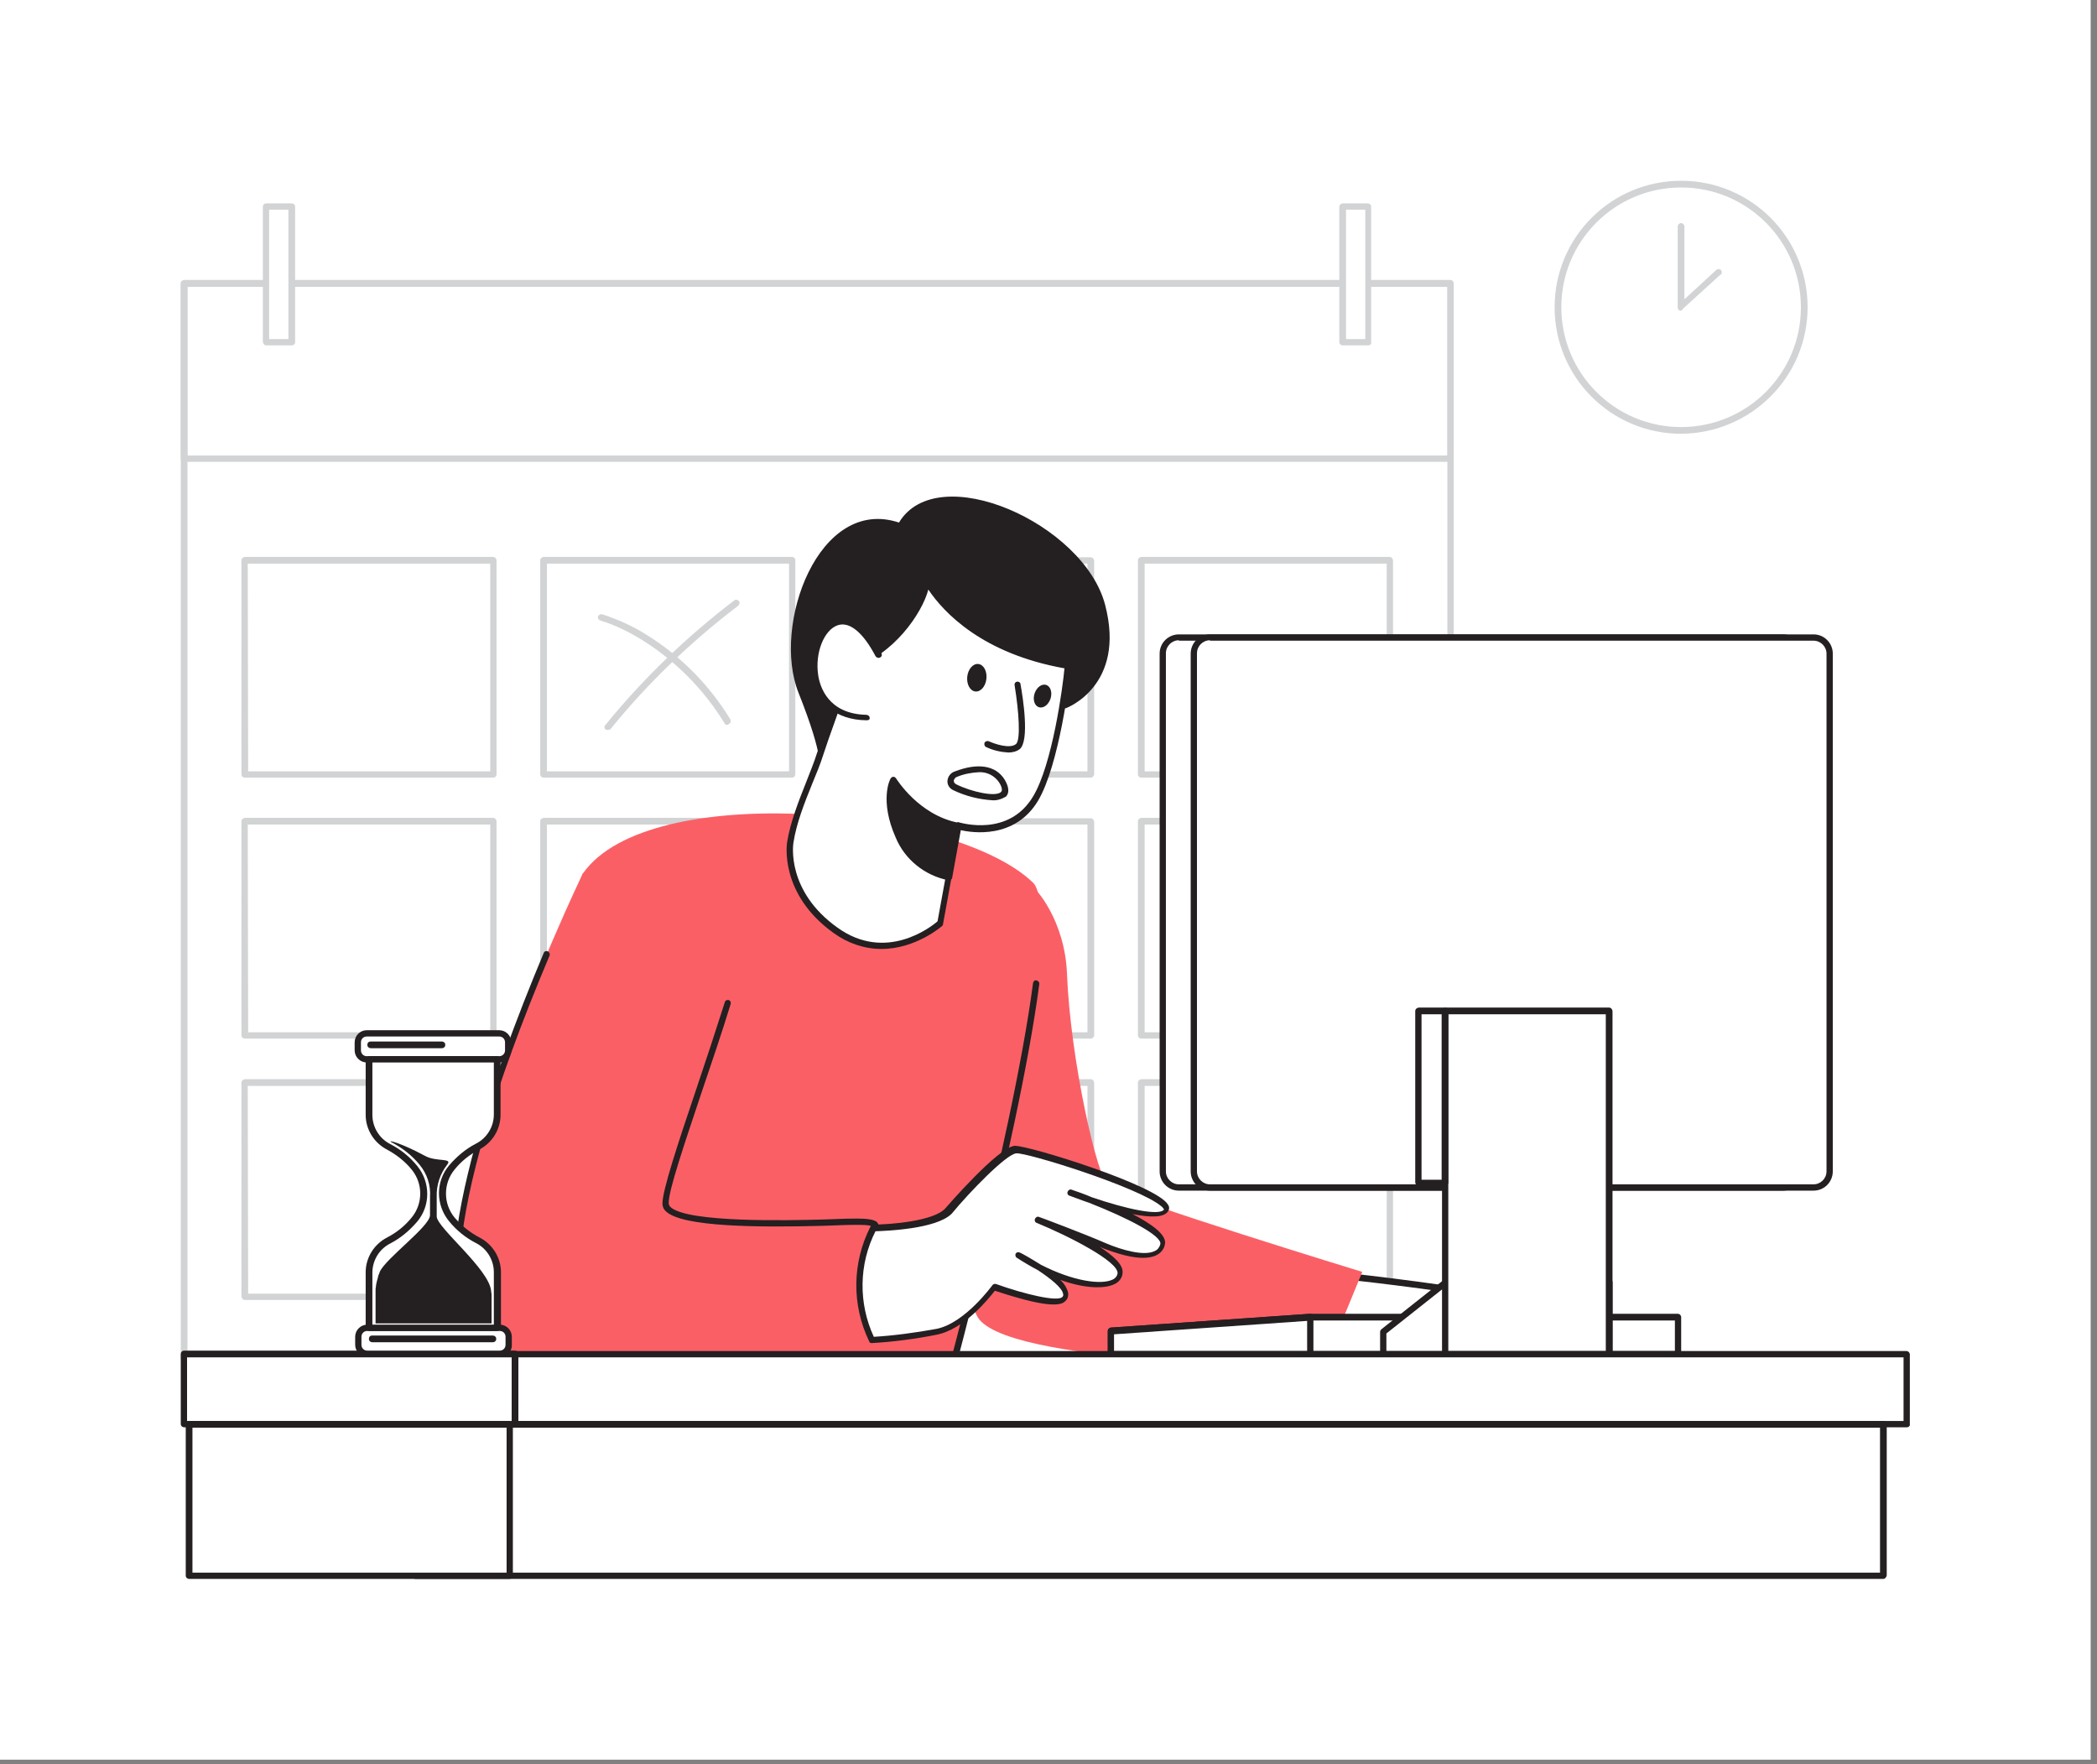
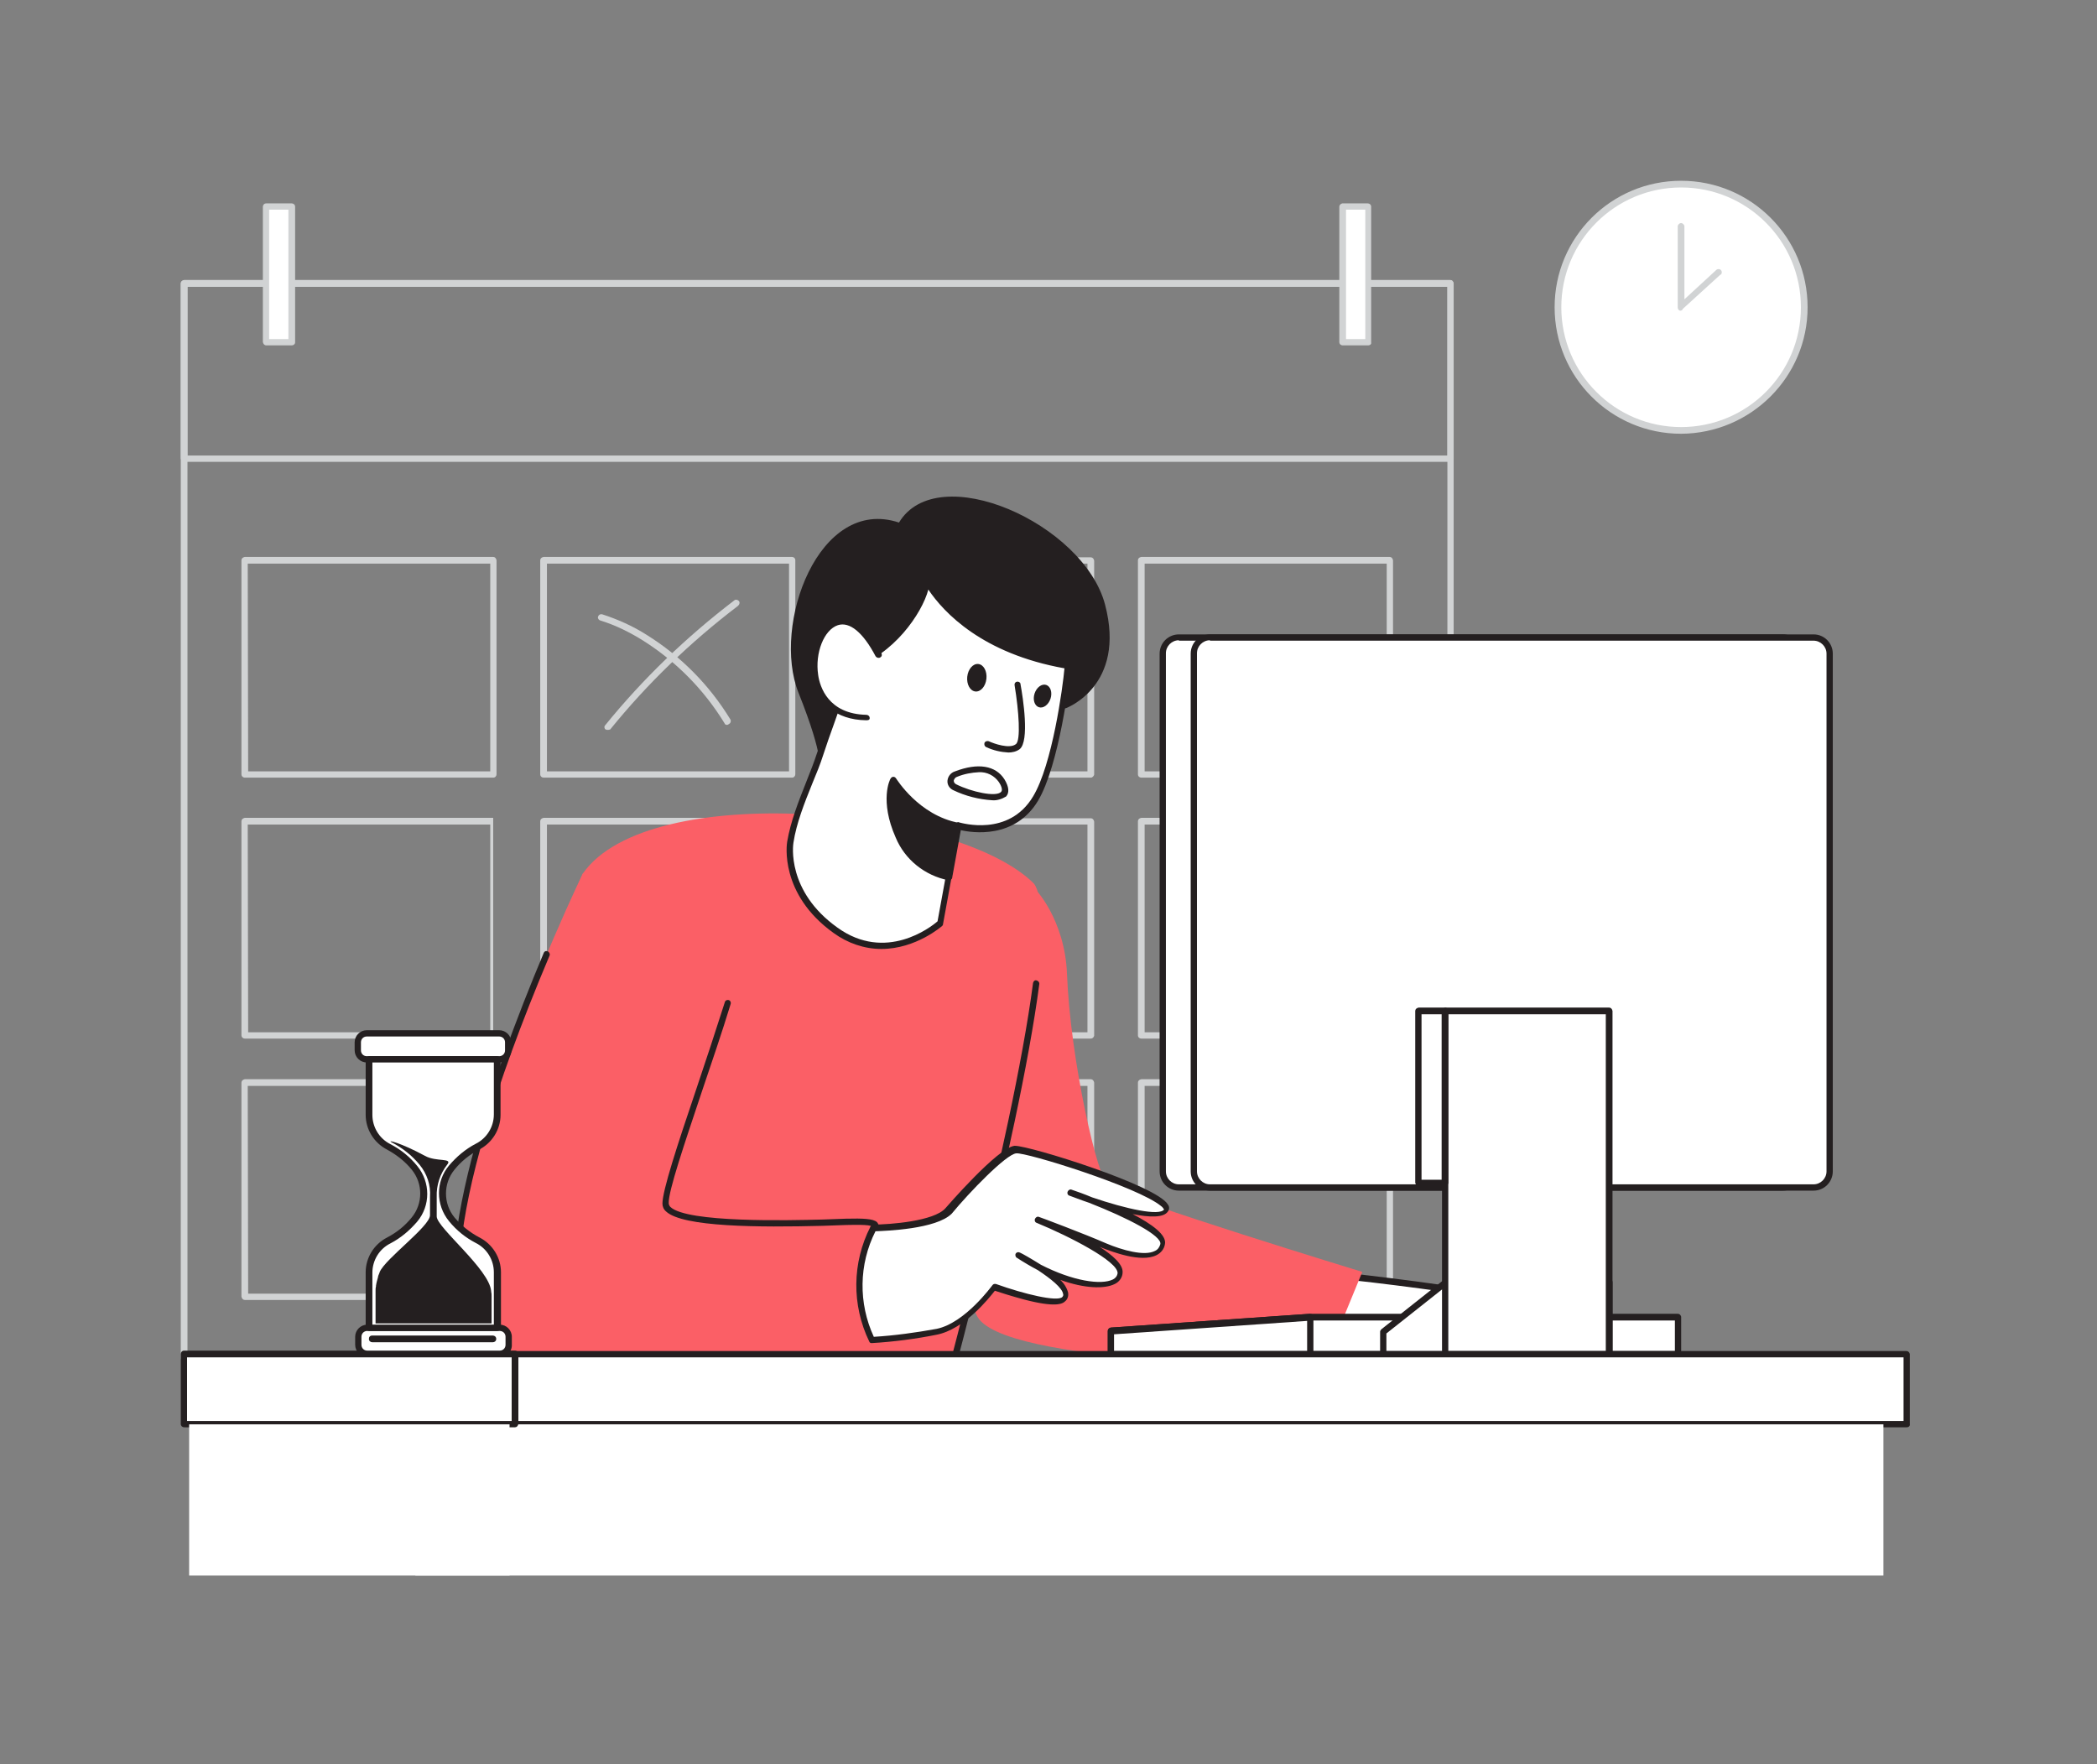
<svg xmlns="http://www.w3.org/2000/svg" width="145" height="122" viewBox="0 0 145 122" fill="none">
  <rect x="0" y="0" width="145" height="122" fill="#808080" stroke="none" />
-   <rect width="144.562" height="121.675" fill="white" />
  <path d="M100.285 94.145H12.732C12.616 94.145 12.5 94.058 12.5 93.913V19.596C12.5 19.48 12.587 19.393 12.732 19.364H100.285C100.401 19.364 100.487 19.451 100.516 19.596V93.913C100.487 94.029 100.401 94.145 100.285 94.145ZM12.963 93.71H100.082V19.827H12.963V93.71Z" fill="#D1D3D4" />
  <path d="M34.102 53.771H16.927C16.811 53.771 16.695 53.684 16.695 53.539V38.74C16.695 38.624 16.782 38.537 16.927 38.508H34.102C34.218 38.508 34.304 38.595 34.333 38.74V53.539C34.333 53.655 34.246 53.771 34.102 53.771ZM17.159 53.337H33.899V38.971H17.13L17.159 53.337Z" fill="#D1D3D4" />
  <path d="M54.762 53.771H37.587C37.471 53.771 37.355 53.684 37.355 53.539V38.74C37.355 38.624 37.442 38.537 37.587 38.508H54.762C54.878 38.508 54.993 38.595 54.993 38.74V53.539C54.993 53.655 54.907 53.771 54.762 53.771C54.791 53.771 54.791 53.771 54.762 53.771ZM37.819 53.337H54.559V38.971H37.819V53.337Z" fill="#D1D3D4" />
  <path d="M75.426 53.771H58.251C58.135 53.771 58.048 53.684 58.02 53.568V38.769C58.02 38.653 58.106 38.537 58.251 38.537H75.426C75.542 38.537 75.629 38.624 75.658 38.769V53.568C75.629 53.655 75.542 53.771 75.426 53.771ZM58.454 53.337H75.194V38.971H58.454V53.337Z" fill="#D1D3D4" />
  <path d="M96.09 53.771H78.915C78.799 53.771 78.684 53.684 78.684 53.54V38.74C78.684 38.624 78.77 38.537 78.915 38.508H96.09C96.206 38.508 96.293 38.595 96.322 38.74V53.54C96.322 53.656 96.235 53.771 96.09 53.771ZM79.147 53.337H95.887V38.972H79.147V53.337Z" fill="#D1D3D4" />
-   <path d="M34.102 71.814H16.927C16.811 71.814 16.695 71.728 16.695 71.583V56.783C16.695 56.667 16.782 56.58 16.927 56.551H34.102C34.218 56.551 34.304 56.638 34.333 56.783V71.583C34.333 71.728 34.218 71.814 34.102 71.814ZM17.159 71.38H33.899V57.015H17.13L17.159 71.38Z" fill="#D1D3D4" />
+   <path d="M34.102 71.814H16.927C16.811 71.814 16.695 71.728 16.695 71.583V56.783C16.695 56.667 16.782 56.58 16.927 56.551H34.102V71.583C34.333 71.728 34.218 71.814 34.102 71.814ZM17.159 71.38H33.899V57.015H17.13L17.159 71.38Z" fill="#D1D3D4" />
  <path d="M54.762 71.814H37.587C37.471 71.814 37.355 71.728 37.355 71.583V56.783C37.355 56.667 37.442 56.58 37.587 56.551H54.762C54.878 56.551 54.993 56.638 54.993 56.783V71.583C54.993 71.728 54.907 71.814 54.762 71.814ZM37.819 71.38H54.559V57.015H37.819V71.38Z" fill="#D1D3D4" />
  <path d="M75.426 71.814H58.251C58.135 71.814 58.048 71.728 58.02 71.612V56.812C58.02 56.696 58.106 56.58 58.251 56.58H75.426C75.542 56.58 75.629 56.667 75.658 56.812V71.612C75.629 71.728 75.542 71.814 75.426 71.814ZM58.454 71.38H75.194V57.015H58.454V71.38Z" fill="#D1D3D4" />
  <path d="M96.09 71.815H78.915C78.799 71.815 78.684 71.728 78.684 71.583V56.783C78.684 56.667 78.77 56.581 78.915 56.551H96.09C96.206 56.551 96.293 56.638 96.322 56.783V71.583C96.322 71.728 96.206 71.815 96.09 71.815ZM79.147 71.38H95.887V57.015H79.147V71.38Z" fill="#D1D3D4" />
  <path d="M34.102 89.887H16.927C16.811 89.887 16.724 89.8 16.695 89.655V74.856C16.695 74.74 16.782 74.653 16.927 74.624H34.102C34.218 74.624 34.304 74.711 34.333 74.856V89.655C34.333 89.771 34.218 89.887 34.102 89.887ZM17.159 89.453H33.899V75.087H17.13L17.159 89.453Z" fill="#D1D3D4" />
-   <path d="M54.762 89.887H37.587C37.471 89.887 37.384 89.8 37.355 89.655V74.856C37.355 74.74 37.442 74.653 37.587 74.624H54.762C54.878 74.624 54.993 74.711 54.993 74.856V89.655C54.993 89.771 54.907 89.887 54.762 89.887ZM37.819 89.453H54.559V75.087H37.819V89.453Z" fill="#D1D3D4" />
  <path d="M75.426 89.887H58.251C58.135 89.887 58.02 89.8 58.02 89.655V74.856C58.02 74.74 58.106 74.624 58.251 74.624H75.426C75.542 74.624 75.629 74.711 75.658 74.856V89.655C75.629 89.771 75.542 89.887 75.426 89.887ZM58.454 89.453H75.194V75.087H58.454V89.453Z" fill="#D1D3D4" />
  <path d="M96.09 89.887H78.915C78.799 89.887 78.713 89.8 78.684 89.656V74.856C78.684 74.74 78.77 74.653 78.915 74.624H96.09C96.206 74.624 96.293 74.711 96.322 74.856V89.656C96.322 89.771 96.206 89.887 96.09 89.887ZM79.147 89.453H95.887V75.087H79.147V89.453Z" fill="#D1D3D4" />
  <path d="M100.285 31.934H12.732C12.616 31.934 12.529 31.847 12.5 31.702V19.596C12.5 19.48 12.587 19.393 12.732 19.364H100.285C100.401 19.364 100.487 19.451 100.516 19.596V31.702C100.516 31.818 100.401 31.934 100.285 31.934ZM12.963 31.499H100.082V19.827H12.963V31.499Z" fill="#D1D3D4" />
  <path d="M41.99 50.469C41.932 50.469 41.903 50.44 41.874 50.44C41.788 50.383 41.758 50.238 41.845 50.151C44.452 46.936 47.464 44.04 50.766 41.52C50.853 41.433 50.998 41.462 51.084 41.549C51.171 41.636 51.142 41.781 51.055 41.867L51.026 41.897C47.754 44.387 44.771 47.255 42.193 50.44C42.106 50.469 42.048 50.469 41.99 50.469Z" fill="#D1D3D4" />
  <path d="M50.27 50.122C50.183 50.122 50.125 50.093 50.096 50.006C48.677 47.689 46.765 45.749 44.477 44.3C43.55 43.721 42.566 43.229 41.523 42.91C41.407 42.881 41.32 42.766 41.349 42.65C41.378 42.534 41.494 42.447 41.61 42.476C41.61 42.476 41.61 42.476 41.639 42.476C42.711 42.823 43.753 43.287 44.709 43.895C47.084 45.372 49.053 47.37 50.502 49.745C50.559 49.832 50.53 49.977 50.444 50.035C50.357 50.093 50.328 50.122 50.27 50.122Z" fill="#D1D3D4" />
  <path d="M20.177 14.295H18.41V23.679H20.177V14.295Z" fill="white" />
  <path d="M20.174 23.882H18.407C18.292 23.882 18.205 23.795 18.176 23.651V14.296C18.176 14.18 18.263 14.064 18.407 14.064H20.174C20.29 14.064 20.406 14.151 20.406 14.296V23.679C20.406 23.795 20.29 23.882 20.174 23.882ZM18.61 23.448H19.942V14.498H18.61V23.448Z" fill="#D1D3D4" />
  <path d="M94.61 14.295H92.844V23.679H94.61V14.295Z" fill="white" />
  <path d="M94.608 23.882H92.841C92.725 23.882 92.609 23.795 92.609 23.651V14.296C92.609 14.18 92.696 14.093 92.812 14.064H94.579C94.695 14.064 94.811 14.151 94.811 14.296V23.679C94.84 23.795 94.724 23.882 94.608 23.882ZM93.073 23.448H94.405V14.498H93.073V23.448Z" fill="#D1D3D4" />
  <path d="M73.718 48.963C73.718 48.963 77.889 47.428 76.412 41.81C74.934 36.191 64.827 31.702 62.162 36.133C56.601 34.279 53.358 43.229 55.211 47.892C57.065 52.555 56.63 53.134 56.63 53.134L73.718 48.963Z" fill="#241F20" />
  <path d="M92.954 88.236C92.954 88.236 102.164 89.279 103.525 89.8C104.886 90.322 104.741 92.928 104.741 92.928H89.797L92.954 88.236Z" fill="white" />
  <path d="M104.739 93.131H89.795C89.708 93.131 89.65 93.073 89.592 93.015C89.563 92.957 89.563 92.87 89.592 92.783L92.749 88.091C92.807 88.033 92.865 87.975 92.952 88.004C93.328 88.033 102.191 89.047 103.581 89.568C105.087 90.147 104.942 92.783 104.913 92.899C104.942 93.044 104.855 93.131 104.739 93.131ZM90.2 92.696H104.508C104.508 92.088 104.421 90.379 103.436 90.003C102.191 89.51 94.168 88.584 93.038 88.468L90.2 92.696Z" fill="#241F20" />
  <path d="M76.674 82.097C77.978 82.994 94.197 87.947 94.197 87.947L91.532 94.434C91.532 94.434 70.419 94.492 67.725 91.249C65.032 88.005 71.23 61.186 71.23 61.186C71.606 61.331 73.633 63.648 73.778 67.326C74.01 73.292 75.892 81.546 76.674 82.097Z" fill="#FB5F66" />
  <path d="M40.302 60.404C35.06 72.017 33.641 98.344 33.641 98.344L64.486 99.474C64.486 99.474 74.188 64.661 71.494 61.099C66.165 55.77 44.849 53.858 40.302 60.404Z" fill="#FB5F66" />
  <path d="M64.511 99.705H64.453C64.337 99.676 64.279 99.561 64.308 99.445C64.366 99.242 69.985 78.997 71.433 67.963C71.462 67.847 71.549 67.76 71.665 67.789C71.78 67.818 71.867 67.905 71.867 68.02C70.419 79.084 64.8 99.358 64.743 99.561C64.685 99.647 64.598 99.705 64.511 99.705Z" fill="#241F20" />
  <path d="M40.298 60.404C40.298 60.404 26.859 88.207 33.289 93.594C36.475 96.027 60.6 93.392 60.6 93.392C60.6 93.392 62.512 92.899 63.352 91.162C64.394 88.989 64.192 85.369 61.237 84.5C61.237 84.5 46.003 85.311 45.974 83.226C45.945 81.141 52.028 66.022 51.738 62.749C51.448 59.477 43.947 57.565 40.298 60.404Z" fill="#FB5F66" />
  <path d="M60.4 84.906C60.4 84.906 64.541 84.877 65.555 83.718C66.569 82.56 69.32 79.548 70.189 79.461C71.058 79.374 81.311 82.647 80.615 83.689C79.921 84.732 73.983 82.415 73.983 82.415C73.983 82.415 80.674 84.732 80.384 86.035C80.094 87.338 77.806 86.759 76.358 86.151C74.91 85.543 71.724 84.355 71.724 84.355C71.724 84.355 77.488 86.701 77.459 88.034C77.43 89.366 73.983 89.163 70.392 86.817C70.392 86.817 74.504 88.96 73.578 89.887C72.941 90.524 68.799 89.047 68.799 89.047C68.799 89.047 66.916 91.712 64.831 92.146C63.354 92.436 61.848 92.61 60.313 92.725C59.097 90.206 59.126 87.338 60.4 84.906Z" fill="white" />
  <path d="M60.276 92.87C60.189 92.87 60.131 92.841 60.102 92.754C58.886 90.235 58.915 87.309 60.189 84.819C60.189 84.79 60.218 84.79 60.218 84.761C60.247 84.703 60.305 84.674 60.392 84.674C61.521 84.674 64.591 84.442 65.373 83.544C65.402 83.515 68.993 79.345 70.152 79.229H70.181C71.224 79.229 79.97 81.951 80.752 83.284C80.868 83.428 80.868 83.631 80.752 83.776C80.463 84.21 79.478 84.182 78.319 83.95C79.652 84.645 80.694 85.398 80.549 86.035C80.492 86.383 80.26 86.643 79.97 86.788C78.899 87.338 76.842 86.528 76.234 86.296L76.031 86.209C76.958 86.817 77.653 87.425 77.624 87.976C77.624 88.323 77.392 88.642 77.074 88.787C76.379 89.134 74.989 89.105 73.309 88.497C73.57 88.729 73.772 89.047 73.859 89.395C73.888 89.597 73.83 89.829 73.656 89.974C73.454 90.177 72.932 90.409 70.818 89.858C69.949 89.626 69.138 89.366 68.791 89.25C68.356 89.8 66.677 91.915 64.765 92.291C63.317 92.581 61.782 92.783 60.276 92.87ZM60.536 85.137C59.378 87.425 59.349 90.119 60.421 92.436C61.869 92.349 63.317 92.146 64.765 91.885C66.734 91.48 68.588 88.902 68.617 88.874C68.675 88.787 68.762 88.758 68.878 88.787C70.818 89.482 73.106 90.032 73.454 89.684C73.512 89.626 73.54 89.54 73.512 89.482C73.454 89.047 72.643 88.41 71.774 87.831C71.281 87.57 70.789 87.281 70.297 86.962C70.21 86.904 70.181 86.759 70.239 86.672C70.297 86.585 70.413 86.556 70.528 86.614C70.673 86.672 71.281 87.02 71.977 87.454C74.178 88.584 76.147 88.873 76.958 88.468C77.132 88.381 77.248 88.236 77.277 88.034C77.306 87.223 74.004 85.514 71.687 84.558C71.571 84.529 71.513 84.384 71.571 84.268C71.629 84.153 71.745 84.095 71.861 84.153C71.89 84.153 75.047 85.34 76.495 85.977C77.595 86.441 79.13 86.875 79.854 86.499C80.057 86.412 80.173 86.238 80.231 86.035C80.376 85.456 77.972 84.21 75.307 83.168C74.699 82.965 74.207 82.762 73.946 82.675C73.83 82.647 73.772 82.502 73.83 82.386C73.888 82.27 74.004 82.212 74.12 82.27C74.467 82.386 74.96 82.56 75.51 82.791C77.885 83.602 80.173 84.095 80.492 83.631C80.434 83.544 80.376 83.457 80.289 83.4C78.696 82.067 70.934 79.663 70.268 79.75C69.573 79.808 67.024 82.444 65.808 83.921C64.736 84.993 61.261 85.108 60.536 85.137Z" fill="#241F20" />
  <path d="M66.274 57.131L65.029 63.85C65.029 63.85 61.495 67.007 57.759 64.343C54.11 61.736 54.602 58.376 54.631 58.231C54.95 56.204 56.05 54.09 56.688 52.149C57.412 50.035 58.136 48.095 58.802 45.952C61.93 45.083 64.073 41.52 64.131 40.188C64.884 41.491 67.433 44.967 73.891 46.038C73.862 46.589 73.138 52.729 71.661 55.191C69.837 58.203 66.274 57.102 66.274 57.131Z" fill="white" />
  <path d="M60.947 65.617C59.76 65.617 58.601 65.211 57.645 64.516C53.88 61.823 54.402 58.347 54.431 58.203C54.662 56.812 55.213 55.422 55.763 54.032C56.023 53.366 56.284 52.729 56.487 52.091C56.748 51.338 57.008 50.614 57.24 49.89C57.703 48.558 58.167 47.284 58.572 45.894C58.601 45.836 58.659 45.778 58.717 45.749C61.729 44.909 63.843 41.404 63.872 40.217C63.872 40.13 63.93 40.043 64.046 40.014C64.133 39.985 64.249 40.043 64.278 40.13C65.089 41.52 67.637 44.822 73.864 45.894C73.98 45.922 74.067 46.009 74.038 46.125C73.98 46.936 73.227 52.931 71.779 55.364C70.186 58.029 67.232 57.594 66.392 57.392L65.205 63.908C65.205 63.966 65.176 63.995 65.147 64.024C65.147 64.024 63.351 65.617 60.947 65.617ZM58.978 46.154C58.572 47.486 58.138 48.732 57.674 50.035C57.414 50.759 57.153 51.483 56.921 52.207C56.719 52.844 56.458 53.482 56.168 54.177C55.618 55.538 55.068 56.928 54.865 58.26C54.836 58.405 54.373 61.62 57.906 64.14C61.237 66.544 64.365 64.111 64.828 63.705L66.044 57.044C66.044 56.957 66.102 56.899 66.189 56.87C66.247 56.841 66.276 56.841 66.334 56.87C66.479 56.899 69.752 57.884 71.431 55.075C72.764 52.873 73.488 47.515 73.604 46.212C67.927 45.198 65.263 42.36 64.191 40.767C63.757 42.418 61.758 45.314 58.978 46.154Z" fill="#241F20" />
  <path d="M59.883 49.572C53.308 49.456 57.074 38.16 60.752 45.227C60.723 45.169 60.694 44.995 60.665 44.938" fill="white" />
  <path d="M59.875 49.803C57.819 49.774 56.4 48.616 56.11 46.675C55.849 44.938 56.602 43.142 57.79 42.766C58.369 42.592 59.499 42.592 60.715 44.735C60.773 44.764 60.802 44.793 60.831 44.822C60.86 44.88 60.889 44.967 60.918 45.053C60.918 45.083 60.918 45.111 60.947 45.14V45.169C61.005 45.285 60.976 45.401 60.86 45.459C60.773 45.517 60.628 45.488 60.57 45.401L60.541 45.372C59.672 43.721 58.746 42.968 57.935 43.229C56.979 43.547 56.342 45.14 56.574 46.675C56.689 47.486 57.269 49.369 59.904 49.427C60.02 49.427 60.136 49.514 60.136 49.658C60.136 49.803 59.991 49.803 59.875 49.803Z" fill="#241F20" />
  <path d="M65.609 60.664C64.045 60.346 62.771 59.303 62.134 57.855C61.033 55.364 61.757 53.945 61.757 53.945C61.757 53.945 63.321 56.552 66.246 57.131L65.609 60.664Z" fill="#241F20" />
  <path d="M65.612 60.867H65.583C63.961 60.548 62.571 59.448 61.934 57.913C60.804 55.364 61.529 53.887 61.586 53.829C61.615 53.771 61.702 53.713 61.76 53.713C61.847 53.713 61.905 53.742 61.963 53.829C61.992 53.858 63.527 56.378 66.307 56.899C66.423 56.928 66.51 57.044 66.481 57.16L65.844 60.664V60.693C65.815 60.809 65.728 60.867 65.612 60.867ZM61.847 54.437C61.731 54.987 61.615 56.146 62.339 57.768C62.919 59.071 64.077 60.056 65.467 60.403L66.047 57.304C63.788 56.783 62.368 55.161 61.847 54.437Z" fill="#241F20" />
  <path d="M70.359 47.371C70.359 47.371 71.025 51.136 70.388 51.628C69.751 52.12 68.273 51.454 68.273 51.454" fill="white" />
  <path d="M69.724 52.033C69.203 52.004 68.681 51.889 68.189 51.657C68.073 51.599 68.044 51.483 68.073 51.367C68.131 51.251 68.247 51.222 68.363 51.251C68.739 51.425 69.811 51.802 70.245 51.454C70.593 51.193 70.448 49.166 70.158 47.399C70.129 47.283 70.187 47.168 70.303 47.139C70.419 47.11 70.535 47.168 70.564 47.283V47.312C70.737 48.239 71.201 51.251 70.506 51.802C70.274 51.975 69.984 52.033 69.724 52.033Z" fill="#241F20" />
  <path d="M68.207 46.934C68.263 46.409 68.012 45.952 67.646 45.913C67.28 45.874 66.938 46.268 66.882 46.792C66.827 47.317 67.078 47.775 67.444 47.813C67.809 47.852 68.151 47.459 68.207 46.934Z" fill="#241F20" />
  <path d="M72.639 48.311C72.778 47.886 72.645 47.46 72.341 47.36C72.037 47.261 71.678 47.525 71.538 47.95C71.398 48.376 71.532 48.802 71.835 48.901C72.139 49.001 72.499 48.737 72.639 48.311Z" fill="#241F20" />
  <path d="M66.044 54.438C65.783 54.322 65.696 54.032 65.812 53.771C65.87 53.627 65.986 53.54 66.131 53.511C67.028 53.192 68.564 52.816 69.287 53.974C70.359 55.712 67.376 55.104 66.044 54.438Z" fill="white" />
  <path d="M68.614 55.335C67.687 55.277 66.76 55.045 65.92 54.64C65.66 54.524 65.486 54.264 65.515 53.974C65.544 53.684 65.747 53.424 66.036 53.337C67.629 52.728 68.846 52.931 69.454 53.887C69.772 54.408 69.801 54.814 69.57 55.074C69.28 55.248 68.932 55.364 68.614 55.335ZM67.687 53.395C67.166 53.424 66.673 53.511 66.181 53.713C66.065 53.742 65.978 53.858 65.949 53.974C65.949 54.09 66.007 54.177 66.123 54.234C67.166 54.756 68.874 55.132 69.222 54.756C69.367 54.611 69.193 54.264 69.077 54.09C68.759 53.626 68.237 53.366 67.687 53.395Z" fill="#241F20" />
  <path d="M60.547 85.021C60.431 85.021 60.344 84.934 60.344 84.819C60.141 84.645 58.925 84.703 58.519 84.703L56.897 84.761C52.466 84.876 47.224 84.847 46.065 83.776C45.892 83.631 45.805 83.428 45.805 83.226C45.805 82.328 46.847 79.142 48.093 75.464C48.788 73.407 49.483 71.293 50.12 69.295C50.149 69.179 50.265 69.121 50.381 69.15C50.497 69.179 50.554 69.295 50.526 69.411C49.917 71.409 49.193 73.523 48.498 75.58C47.34 79.055 46.21 82.357 46.239 83.197C46.239 83.284 46.297 83.399 46.355 83.457C47.514 84.558 54.551 84.384 56.868 84.326L58.49 84.268C59.678 84.239 60.373 84.268 60.633 84.5C60.72 84.587 60.749 84.674 60.749 84.79C60.778 84.905 60.662 85.021 60.547 85.021Z" fill="#241F20" />
  <path d="M32.97 93.478C32.912 93.478 32.855 93.449 32.797 93.421C28.742 89.018 34.071 74.276 37.604 65.877C37.662 65.761 37.778 65.733 37.894 65.79C37.981 65.848 38.039 65.964 38.01 66.051C29.842 85.398 31.435 91.335 33.115 93.131C33.202 93.218 33.202 93.362 33.115 93.449C33.086 93.449 33.028 93.478 32.97 93.478Z" fill="#241F20" />
  <path d="M116.245 29.761C120.948 29.761 124.76 25.949 124.76 21.246C124.76 16.544 120.948 12.731 116.245 12.731C111.543 12.731 107.73 16.544 107.73 21.246C107.73 25.949 111.543 29.761 116.245 29.761Z" fill="white" />
  <path d="M116.243 29.993C111.406 29.993 107.496 26.083 107.496 21.247C107.496 16.41 111.406 12.5 116.243 12.5C121.079 12.5 124.989 16.41 124.989 21.247C124.989 26.054 121.079 29.964 116.243 29.993ZM116.243 12.963C111.667 12.963 107.959 16.671 107.959 21.247C107.959 25.823 111.667 29.53 116.243 29.53C120.819 29.53 124.526 25.823 124.526 21.247C124.526 16.671 120.819 12.963 116.243 12.963Z" fill="#D1D3D4" />
  <path d="M116.24 21.478C116.211 21.478 116.182 21.478 116.153 21.478C116.066 21.45 116.008 21.363 116.008 21.247V15.657C116.008 15.541 116.124 15.425 116.24 15.425C116.355 15.425 116.471 15.541 116.471 15.657V20.696L118.672 18.669C118.759 18.582 118.904 18.582 118.991 18.669C119.078 18.756 119.078 18.901 118.991 18.988H118.962L116.355 21.363C116.355 21.421 116.297 21.45 116.24 21.478Z" fill="#D1D3D4" />
  <path d="M81.524 44.068H123.288C123.896 44.068 124.417 44.56 124.417 45.198V80.995C124.417 81.603 123.925 82.125 123.288 82.125H81.524C80.916 82.125 80.394 81.632 80.394 80.995V45.198C80.424 44.56 80.916 44.068 81.524 44.068Z" fill="white" />
  <path d="M123.28 82.328H81.516C80.763 82.328 80.184 81.719 80.184 80.995V45.198C80.184 44.445 80.792 43.866 81.516 43.866H123.28C124.033 43.866 124.612 44.474 124.612 45.198V80.995C124.612 81.748 124.033 82.328 123.28 82.328ZM81.516 44.271C81.023 44.271 80.618 44.677 80.618 45.169V80.995C80.618 81.488 81.023 81.893 81.516 81.893H123.28C123.772 81.893 124.206 81.488 124.206 80.995V45.198C124.206 44.706 123.801 44.3 123.308 44.3H81.516V44.271Z" fill="#241F20" />
  <path d="M76.832 92.059L90.618 91.103H116.018V93.652H76.832V92.059Z" fill="white" />
  <path d="M116.015 93.855H76.829C76.713 93.855 76.627 93.768 76.598 93.623V92.03C76.598 91.914 76.684 91.827 76.8 91.798L90.586 90.843H116.015C116.131 90.843 116.218 90.929 116.247 91.045V93.594C116.247 93.768 116.131 93.855 116.015 93.855ZM77.032 93.42H115.813V91.306H90.615L77.032 92.233V93.42Z" fill="#241F20" />
  <path d="M99.939 88.699H111.263V93.652H95.652V92.117L99.939 88.699Z" fill="white" />
  <path d="M111.272 93.855H95.661C95.546 93.855 95.43 93.768 95.43 93.623V92.088C95.43 92.03 95.459 91.972 95.517 91.914L99.832 88.497C99.861 88.468 99.919 88.439 99.977 88.439H111.272C111.388 88.439 111.504 88.526 111.504 88.671V93.623C111.475 93.768 111.388 93.855 111.272 93.855ZM95.864 93.421H111.04V88.902H100.035L95.864 92.204V93.421Z" fill="#241F20" />
  <path d="M76.832 92.059L90.618 91.103V93.652H76.832V92.059Z" fill="white" />
  <path d="M90.615 93.855H76.829C76.713 93.855 76.627 93.768 76.598 93.623V92.03C76.598 91.914 76.684 91.827 76.8 91.798L90.586 90.843C90.644 90.843 90.702 90.871 90.76 90.9C90.818 90.929 90.818 90.987 90.818 91.045V93.594C90.818 93.768 90.731 93.855 90.615 93.855ZM77.032 93.42H90.384V91.335L77.032 92.262V93.42Z" fill="#241F20" />
  <path d="M83.669 44.068H125.432C126.04 44.068 126.562 44.56 126.562 45.198V80.995C126.562 81.603 126.069 82.125 125.432 82.125H83.669C83.06 82.125 82.539 81.632 82.539 80.995V45.198C82.539 44.56 83.031 44.068 83.669 44.068Z" fill="white" />
  <path d="M125.399 82.328H83.664C82.911 82.328 82.332 81.719 82.332 80.995V45.198C82.332 44.445 82.94 43.866 83.664 43.866H125.399C126.152 43.866 126.731 44.474 126.731 45.198V80.995C126.731 81.719 126.152 82.328 125.399 82.328ZM83.664 44.271C83.172 44.271 82.766 44.677 82.766 45.169V80.995C82.766 81.488 83.172 81.893 83.664 81.893H125.399C125.891 81.893 126.297 81.488 126.297 80.995V45.198C126.297 44.706 125.891 44.3 125.399 44.3H83.664V44.271Z" fill="#241F20" />
  <path d="M111.238 69.903H99.914V93.623H111.238V69.903Z" fill="white" />
  <path d="M111.267 93.855H99.943C99.827 93.855 99.74 93.768 99.711 93.623V69.903C99.711 69.787 99.798 69.7 99.943 69.671H111.267C111.383 69.671 111.47 69.758 111.499 69.903V93.623C111.47 93.768 111.383 93.855 111.267 93.855ZM100.145 93.42H111.035V70.135H100.145V93.42Z" fill="#241F20" />
  <path d="M99.918 69.903H98.094V81.777H99.918V69.903Z" fill="white" />
  <path d="M99.916 82.009H98.091C97.975 82.009 97.888 81.922 97.859 81.777V69.903C97.859 69.787 97.946 69.7 98.091 69.671H99.916C100.032 69.671 100.147 69.758 100.147 69.903V81.777C100.147 81.893 100.032 82.009 99.916 82.009ZM98.294 81.575H99.684V70.135H98.294V81.575Z" fill="#241F20" />
  <path d="M131.858 93.652H27.102V98.488H131.858V93.652Z" fill="white" />
  <path d="M131.856 98.691H27.099C26.983 98.691 26.896 98.604 26.867 98.488V93.652C26.867 93.536 26.954 93.449 27.07 93.42H131.827C131.942 93.42 132.029 93.507 132.058 93.623V98.459C132.087 98.604 131.971 98.691 131.856 98.691ZM27.302 98.257H131.624V93.854H27.302V98.257Z" fill="#241F20" />
  <path d="M130.232 98.488H28.719V108.944H130.232V98.488Z" fill="white" />
-   <path d="M130.229 109.175H28.716C28.6 109.175 28.513 109.088 28.484 108.944V98.488C28.484 98.372 28.571 98.286 28.716 98.257H130.229C130.345 98.257 130.432 98.344 130.461 98.488V108.944C130.432 109.06 130.345 109.175 130.229 109.175ZM28.948 108.741H129.997V98.72H28.919L28.948 108.741Z" fill="#241F20" />
  <path d="M35.615 93.652H12.734V98.488H35.615V93.652Z" fill="white" />
  <path d="M35.612 98.691H12.732C12.616 98.691 12.5 98.604 12.5 98.46V93.623C12.5 93.507 12.587 93.391 12.732 93.391H35.612C35.728 93.391 35.844 93.478 35.844 93.623V98.46C35.815 98.604 35.728 98.691 35.612 98.691ZM12.934 98.257H35.38V93.855H12.934V98.257Z" fill="#241F20" />
  <path d="M35.234 98.488H13.078V108.944H35.234V98.488Z" fill="white" />
-   <path d="M35.232 109.175H13.075C12.96 109.175 12.844 109.088 12.844 108.944V98.488C12.844 98.372 12.931 98.257 13.075 98.257H35.232C35.347 98.257 35.463 98.344 35.463 98.488V108.944C35.463 109.06 35.376 109.175 35.232 109.175ZM13.307 108.741H35.029V98.72H13.307V108.741Z" fill="#241F20" />
  <path d="M25.395 91.798H34.547C34.895 91.798 35.184 92.088 35.184 92.435V92.986C35.184 93.333 34.895 93.623 34.547 93.623H25.395C25.047 93.623 24.758 93.333 24.758 92.986V92.435C24.787 92.088 25.047 91.798 25.395 91.798Z" fill="white" />
  <path d="M34.551 93.825H25.398C24.935 93.825 24.559 93.449 24.559 92.985V92.435C24.559 91.972 24.935 91.595 25.398 91.595H34.551C35.014 91.595 35.391 91.972 35.391 92.435V92.985C35.419 93.449 35.014 93.825 34.551 93.825ZM25.398 92.03C25.167 92.03 24.993 92.203 24.993 92.435V92.985C24.993 93.217 25.167 93.391 25.398 93.391H34.551C34.782 93.391 34.956 93.217 34.956 92.985V92.435C34.956 92.203 34.782 92.03 34.551 92.03H25.398Z" fill="#241F20" />
  <path d="M34.081 92.811H25.739C25.624 92.811 25.508 92.725 25.508 92.58C25.508 92.435 25.595 92.348 25.739 92.348H34.081C34.197 92.348 34.312 92.435 34.312 92.58C34.312 92.725 34.197 92.811 34.081 92.811Z" fill="#241F20" />
  <path d="M34.512 73.262H25.36C25.012 73.262 24.723 72.972 24.723 72.625V72.075C24.723 71.727 25.012 71.438 25.36 71.438H34.512C34.859 71.438 35.149 71.727 35.149 72.075V72.625C35.149 72.972 34.859 73.262 34.512 73.262Z" fill="white" />
  <path d="M34.515 73.465H25.363C24.9 73.465 24.523 73.088 24.523 72.625V72.075C24.523 71.611 24.9 71.235 25.363 71.235H34.515C34.979 71.235 35.355 71.611 35.355 72.075V72.625C35.355 73.088 34.979 73.465 34.515 73.465ZM25.363 71.669C25.132 71.669 24.958 71.843 24.958 72.075V72.625C24.958 72.857 25.132 73.031 25.363 73.031H34.515C34.747 73.031 34.921 72.857 34.921 72.625V72.075C34.921 71.843 34.747 71.669 34.515 71.669H25.363Z" fill="#241F20" />
-   <path d="M30.558 72.48H25.634C25.518 72.48 25.402 72.393 25.402 72.248C25.402 72.103 25.489 72.017 25.634 72.017H30.558C30.674 72.017 30.789 72.103 30.789 72.248C30.789 72.393 30.674 72.48 30.558 72.48Z" fill="#241F20" />
  <path d="M33.009 79.286C33.849 78.852 34.37 78.012 34.37 77.085V73.262H25.508V77.085C25.508 78.012 26.029 78.881 26.869 79.286C27.564 79.634 28.172 80.126 28.665 80.734C29.534 81.777 29.534 83.283 28.665 84.326C28.172 84.934 27.564 85.426 26.869 85.774C26.029 86.208 25.508 87.048 25.508 87.975V91.798H34.37V87.946C34.37 87.019 33.849 86.15 33.009 85.745C32.314 85.397 31.706 84.905 31.213 84.297C30.345 83.254 30.345 81.748 31.213 80.706C31.706 80.155 32.314 79.663 33.009 79.286Z" fill="white" />
  <path d="M34.379 92.03H25.517C25.401 92.03 25.314 91.943 25.285 91.798V87.975C25.285 86.961 25.864 86.035 26.762 85.571C27.428 85.224 28.008 84.76 28.471 84.181C29.253 83.225 29.253 81.835 28.471 80.879C28.008 80.3 27.399 79.837 26.762 79.489C25.864 79.026 25.285 78.099 25.285 77.085V73.262C25.285 73.146 25.372 73.059 25.517 73.031H34.379C34.495 73.031 34.611 73.117 34.611 73.262V77.085C34.611 78.099 34.032 79.026 33.134 79.489C32.468 79.837 31.889 80.3 31.425 80.879C30.643 81.835 30.643 83.225 31.425 84.181C31.918 84.76 32.497 85.224 33.163 85.571C34.061 86.035 34.64 86.961 34.64 87.975V91.798C34.611 91.943 34.495 92.03 34.379 92.03ZM25.749 91.595H34.148V87.975C34.148 87.106 33.655 86.324 32.902 85.948C32.178 85.571 31.57 85.079 31.049 84.442C30.122 83.312 30.122 81.69 31.049 80.59C31.57 79.981 32.178 79.46 32.902 79.084C33.655 78.707 34.148 77.925 34.148 77.056V73.465H25.749V77.085C25.749 77.954 26.241 78.736 26.994 79.113C27.718 79.489 28.326 79.981 28.848 80.619C29.774 81.748 29.774 83.37 28.848 84.471C28.326 85.079 27.718 85.6 26.994 85.977C26.241 86.353 25.749 87.135 25.749 88.004V91.595Z" fill="#241F20" />
  <path d="M26.258 87.946C26.229 88.062 26.172 88.149 26.142 88.265V88.294C26.085 88.497 26.027 88.699 25.998 88.902V88.96C25.969 89.047 25.969 89.163 25.969 89.25C25.969 89.279 25.969 89.279 25.969 89.308C25.969 89.423 25.969 89.51 25.969 89.626V91.509H33.991V89.626C33.991 89.51 33.991 89.423 33.962 89.308V89.279C33.846 87.773 30.226 84.905 30.197 84.123C30.197 84.065 30.197 84.007 30.197 83.95V82.762C30.168 81.951 30.429 81.169 30.921 80.532C31.327 80.04 30.168 80.358 29.386 79.924C27.735 79.026 26.664 78.765 27.098 78.997C27.822 79.374 28.488 79.895 29.01 80.532C29.531 81.169 29.792 81.951 29.734 82.762V84.036C29.705 84.818 26.664 87.019 26.258 87.946Z" fill="#241F20" />
</svg>